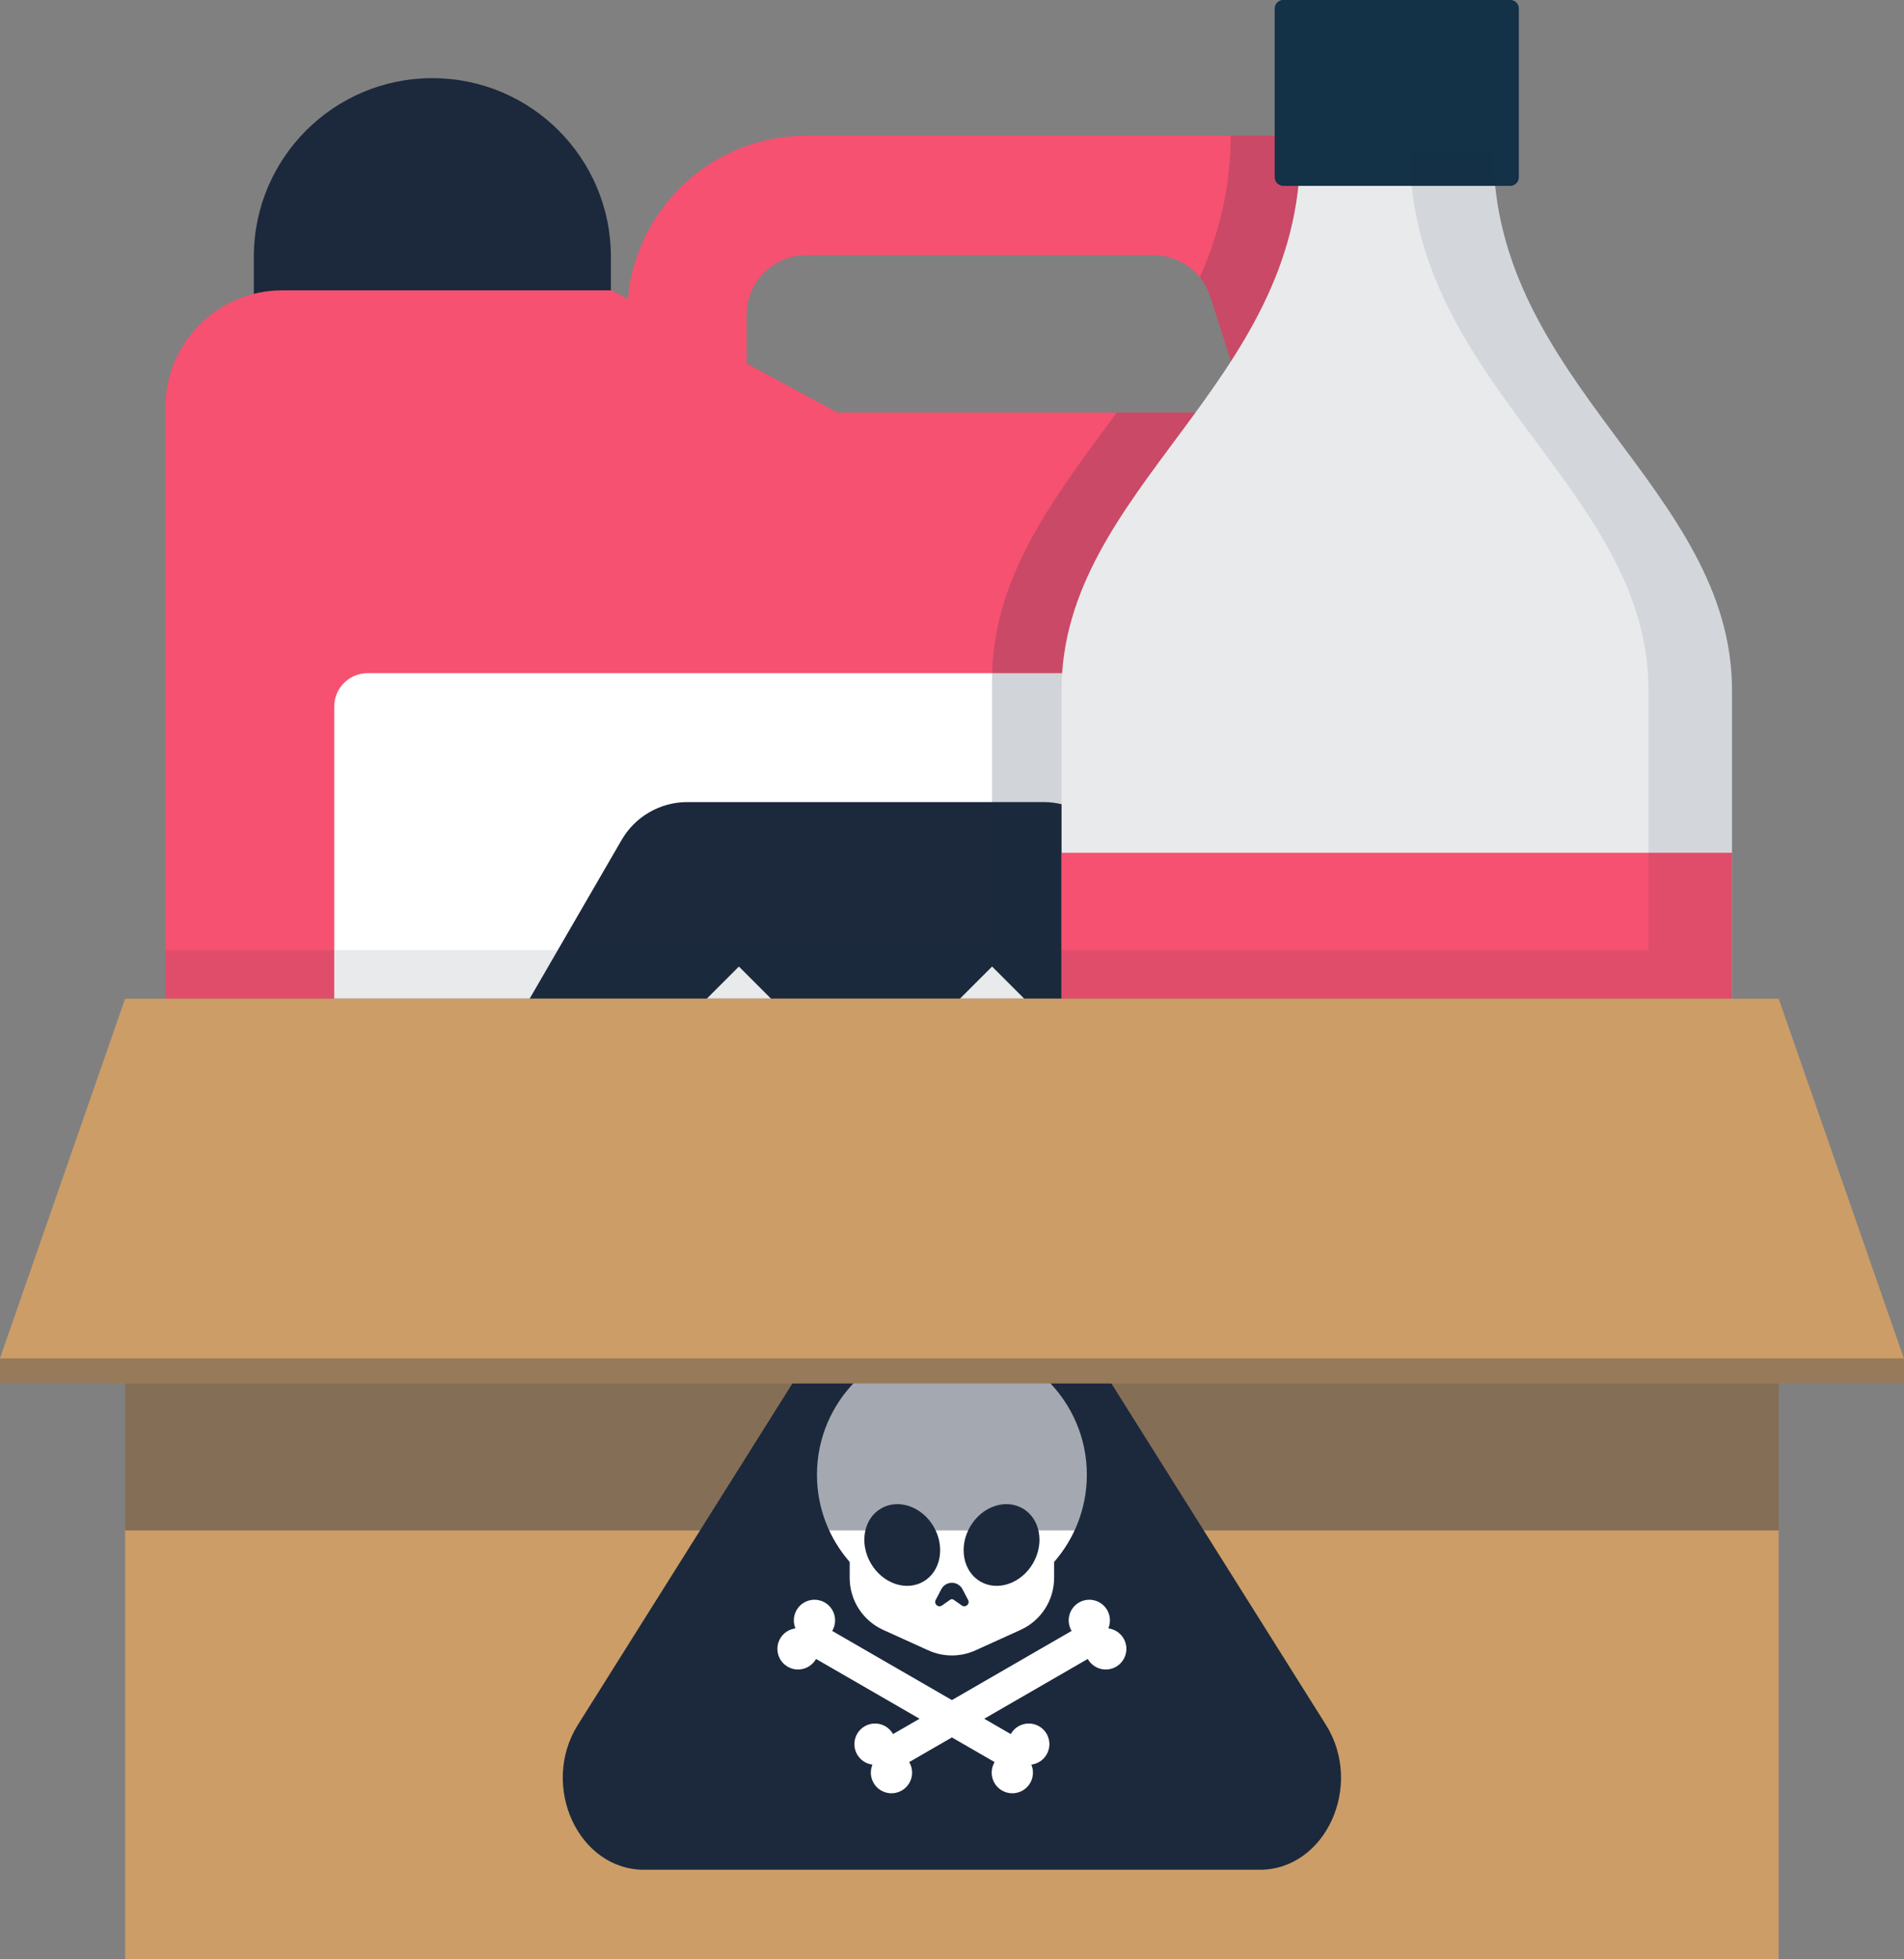
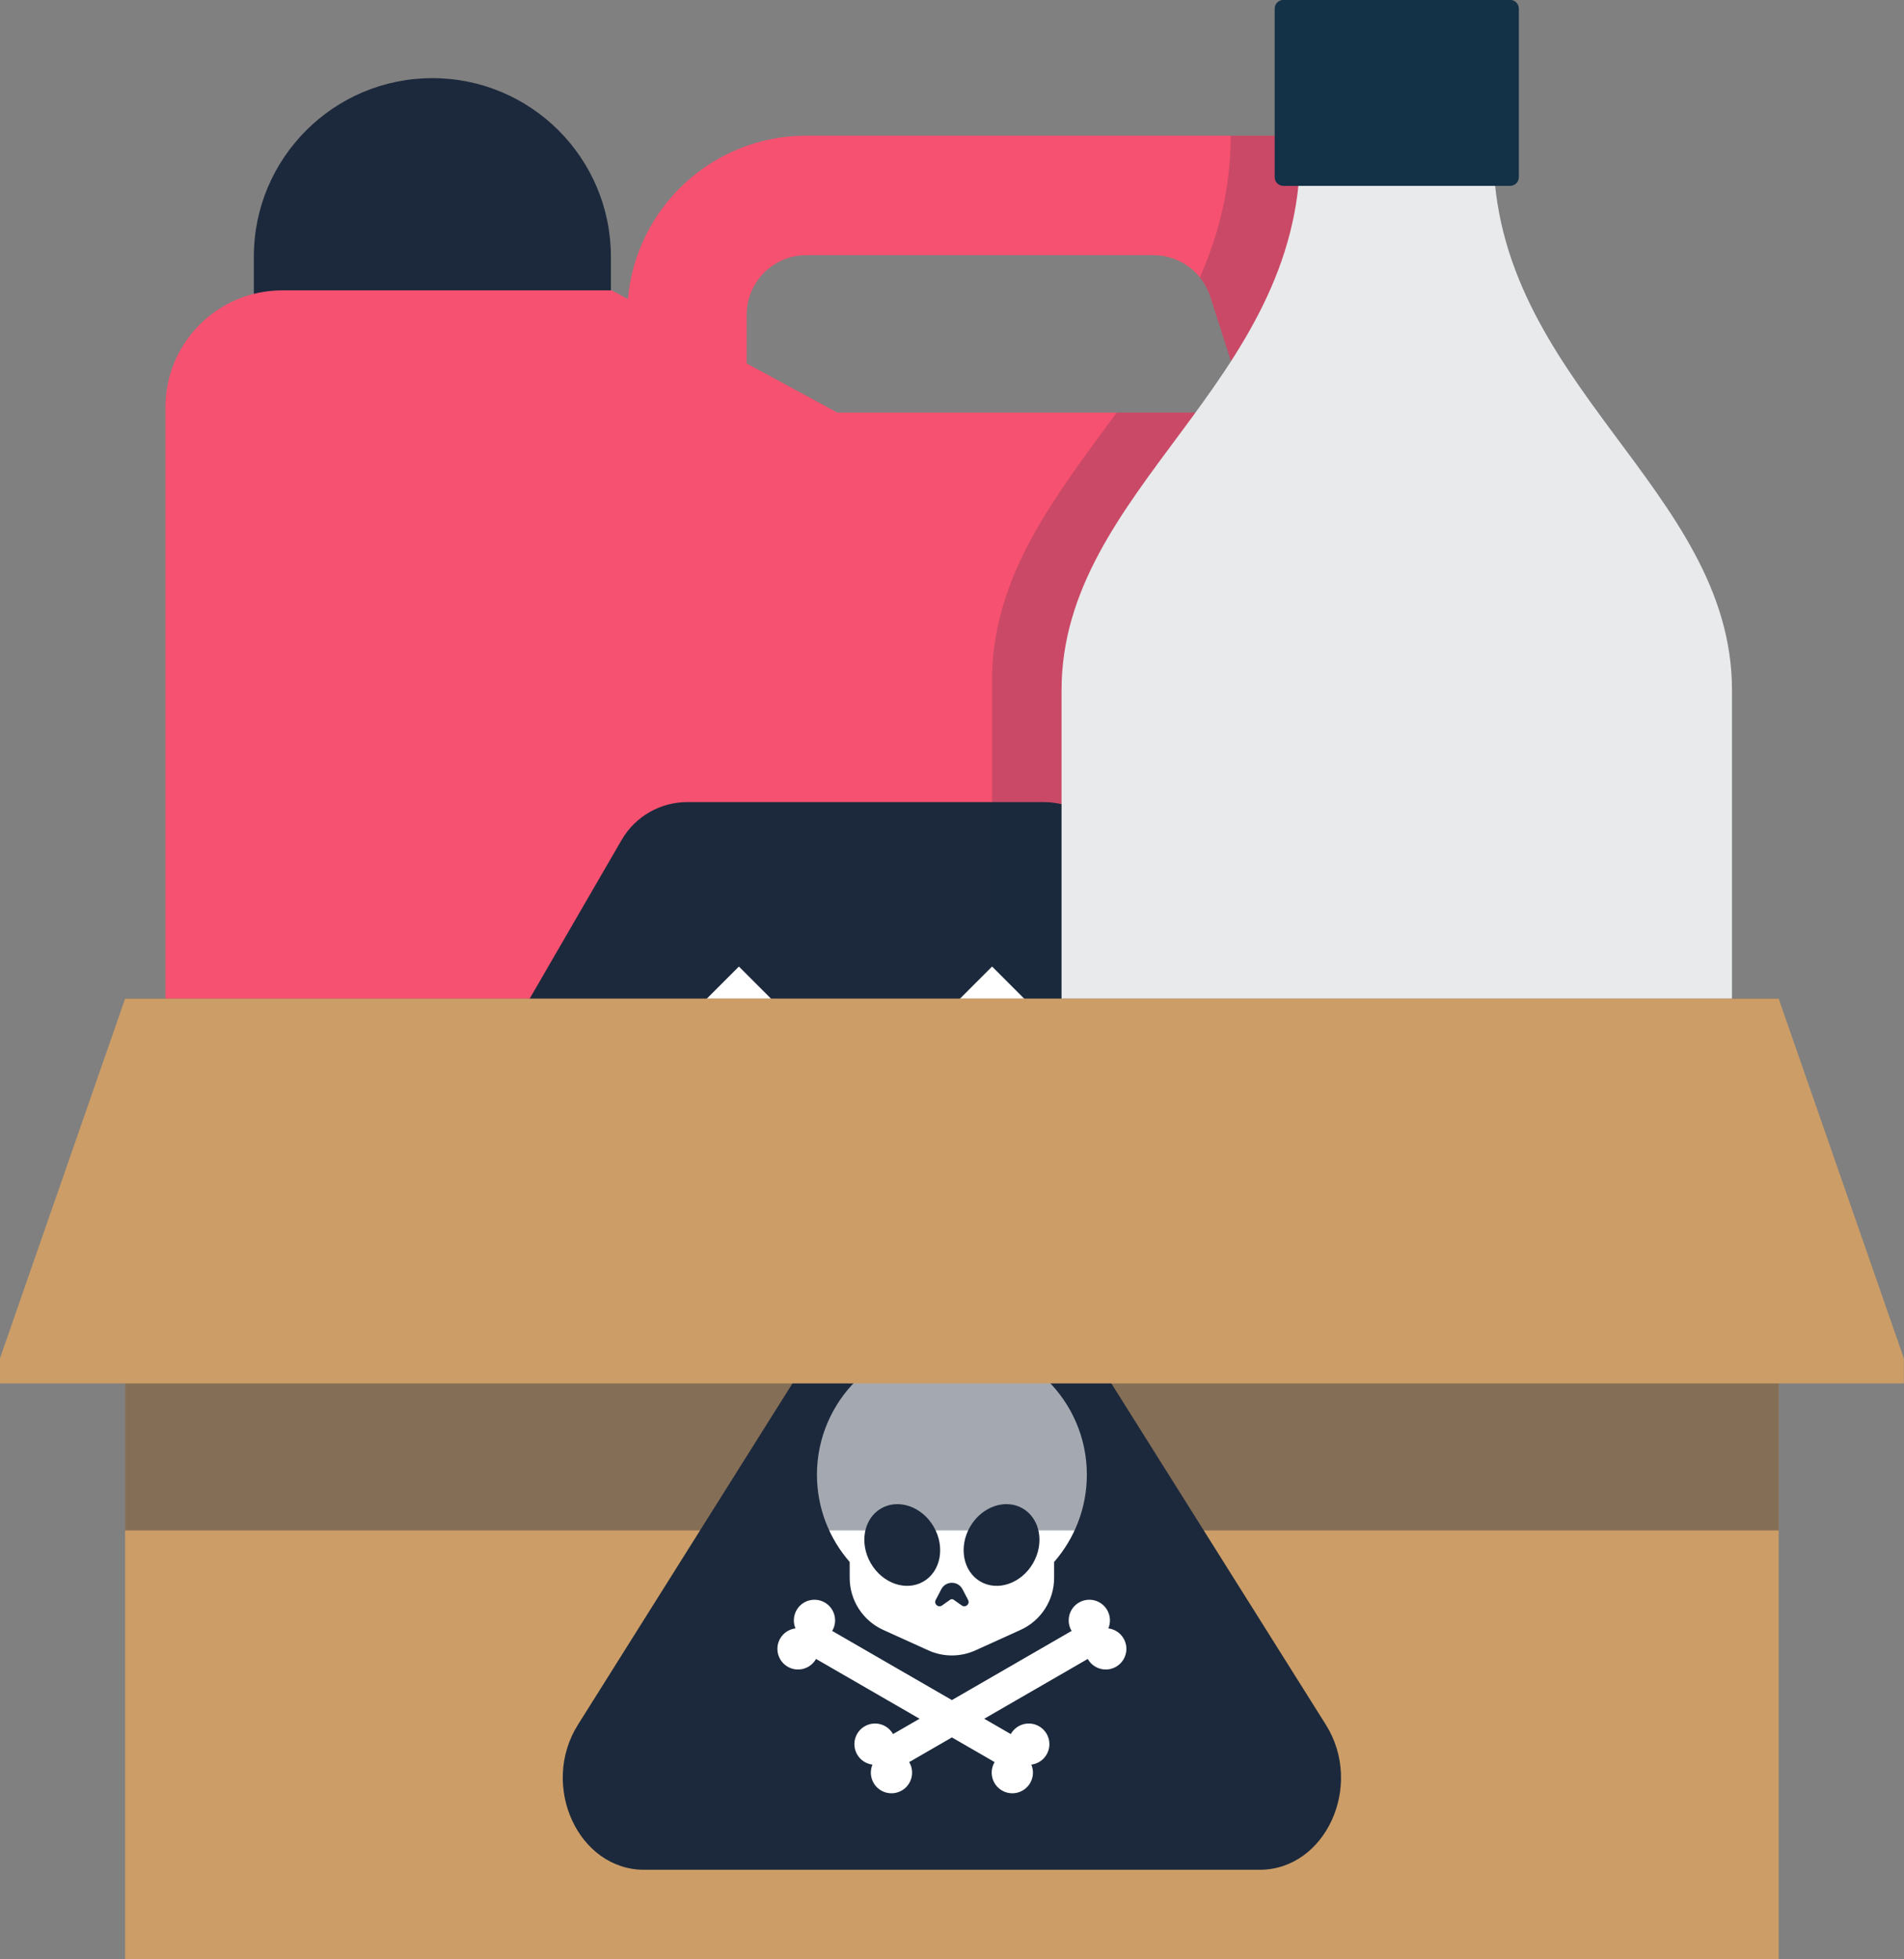
<svg xmlns="http://www.w3.org/2000/svg" fill="none" height="938.7" preserveAspectRatio="xMidYMid meet" style="fill: none;" version="1.0" viewBox="43.7 30.7 912.7 938.7" width="912.7" zoomAndPan="magnify">
  <rect x="43.7" y="30.7" width="912.7" height="938.7" fill="#808080" stroke="none" />
  <g id="change1_1">
    <path d="M165.375 153.728C165.375 106.462 203.692 68.145 250.957 68.145C298.223 68.145 336.54 106.462 336.54 153.728V181.809H165.375V153.728Z" fill="#1C293C" />
  </g>
  <g id="change2_1">
    <path clip-rule="evenodd" d="M344.695 174.007C348.529 130.125 385.366 95.702 430.243 95.702H656.602C693.926 95.702 726.976 119.81 738.376 155.35L763.787 234.572C781.826 243.872 794.161 262.685 794.161 284.378V907.345C794.161 941.587 766.403 969.345 732.161 969.345H185.012C150.77 969.345 123.012 941.587 123.012 907.345V225.821C123.012 194.893 148.084 169.821 179.012 169.821H336.968L344.695 174.007ZM401.618 181.58C401.618 165.77 414.434 152.954 430.243 152.954H596.602C609.043 152.954 620.06 160.99 623.86 172.836L641.675 228.378H445.073L401.618 204.84V181.58Z" fill="#F65170" fill-rule="evenodd" />
  </g>
  <g id="change3_1">
-     <path d="M203.914 369.236C203.914 360.4 211.078 353.236 219.914 353.236H697.251C706.088 353.236 713.251 360.4 713.251 369.236V827.743C713.251 836.58 706.088 843.743 697.251 843.743H219.914C211.077 843.743 203.914 836.58 203.914 827.743V369.236Z" fill="#fff" />
-   </g>
+     </g>
  <g id="change1_2">
    <path d="M341.707 433.107C348.204 421.901 360.21 414.998 373.204 414.998L543.967 414.998C556.96 414.998 568.967 421.901 575.464 433.107L660.845 580.38C667.342 591.587 667.342 605.393 660.845 616.599L575.464 763.873C568.967 775.079 556.96 781.982 543.967 781.982H373.204C360.21 781.982 348.204 775.079 341.707 763.873L256.326 616.599C249.829 605.393 249.829 591.587 256.326 580.38L341.707 433.107Z" fill="#1C293C" />
  </g>
  <g id="change1_3">
    <path d="M741.106 163.862L763.787 234.572C781.826 243.872 794.161 262.685 794.161 284.378V775.34H564.961C539.704 775.34 519.238 754.635 519.238 729.094V356.8C519.238 309.684 545.839 273.49 573.387 236.009C575.251 233.473 577.119 230.93 578.984 228.378H641.675L623.86 172.836C622.757 169.397 621.045 166.278 618.866 163.584C627.844 143.265 633.636 121.051 633.636 95.702H656.602C689.34 95.702 718.79 114.25 733.225 142.791C735.431 150.057 738.091 157.066 741.106 163.862Z" fill="#1C293C" opacity=".2" />
  </g>
  <g id="change3_2">
    <path d="M563.274 537.808L519.264 493.798L458.582 554.479L397.901 493.798L353.891 537.808L414.572 598.49L353.891 659.171L397.901 703.182L458.582 642.5L519.264 703.182L563.274 659.171L502.593 598.49L563.274 537.808Z" fill="#fff" />
  </g>
  <g id="change3_3">
    <path d="M759.541 103.253C759.541 214.655 873.939 264.829 873.939 361.45C873.939 528.19 873.939 577.953 873.939 729.608C873.939 754.865 853.473 775.34 828.216 775.34H598.29C573.032 775.34 552.566 754.865 552.566 729.608C552.567 577.953 552.566 528.19 552.566 361.45C552.566 264.829 666.964 214.655 666.964 103.253L759.541 103.253Z" fill="#fff" />
  </g>
  <g id="change1_4">
    <path d="M759.541 103.253C759.541 214.655 873.939 264.829 873.939 361.45C873.939 528.19 873.939 577.953 873.939 729.608C873.939 754.865 853.473 775.34 828.216 775.34H598.29C573.032 775.34 552.566 754.865 552.566 729.608C552.567 577.953 552.566 528.19 552.566 361.45C552.566 264.829 666.964 214.655 666.964 103.253L759.541 103.253Z" fill="#1C293C" opacity=".1" />
  </g>
  <g id="change4_1">
    <path d="M654.734 34.811C654.734 32.516 656.595 30.655 658.891 30.655L767.61 30.655C769.905 30.655 771.766 32.516 771.766 34.811V115.597C771.766 117.893 769.905 119.753 767.61 119.753L658.891 119.753C656.595 119.753 654.734 117.893 654.734 115.597L654.734 34.811Z" fill="#133147" />
  </g>
  <g id="change2_2">
-     <path d="M552.566 439.297H873.939V682.695H552.566z" fill="#F65170" />
-   </g>
+     </g>
  <g id="change1_5">
-     <path d="M719.527 103.253C719.527 160.935 750.198 202.202 779.777 242.001C807.324 279.066 833.925 314.858 833.925 361.45V485.897H123.012V723.989H833.925V729.608C833.925 754.865 813.459 775.34 788.202 775.34H828.216C853.473 775.34 873.939 754.865 873.939 729.608V361.45C873.939 314.858 847.338 279.066 819.791 242.001C790.211 202.202 759.541 160.935 759.541 103.253H719.527Z" fill="#1C293C" opacity=".1" />
-   </g>
+     </g>
  <g id="change5_1">
    <path d="M103.668 509.213H896.334V969.345H103.668z" fill="#CC9D67" />
  </g>
  <g id="change1_6">
    <path d="M468.259 622.455C483.781 597.769 516.219 597.769 531.741 622.455L679.27 857.083C697.588 886.216 679.155 926.568 647.529 926.568H352.471C320.844 926.568 302.411 886.216 320.73 857.083L468.259 622.455Z" fill="#1C293C" />
  </g>
  <g id="change3_4">
    <path clip-rule="evenodd" d="M564.689 737.28C564.689 753.258 558.777 767.869 549 779.087V786.703C549 797.449 542.713 807.201 532.926 811.638L511.306 821.439C504.122 824.696 495.882 824.696 488.698 821.439L467.077 811.638C457.29 807.201 451.004 797.449 451.004 786.703V779.087C441.227 767.869 435.314 753.258 435.314 737.28C435.314 701.916 464.276 673.248 500.002 673.248C535.728 673.248 564.689 701.916 564.689 737.28ZM442.649 812.076L442.617 812.131L500.001 845.262L557.385 812.131L557.352 812.076L557.318 812.017C554.588 807.289 556.208 801.243 560.936 798.514C565.664 795.784 571.709 797.404 574.439 802.132C576.048 804.918 576.146 808.162 574.987 810.915C577.951 811.289 580.711 812.996 582.32 815.782C585.05 820.51 583.43 826.555 578.702 829.285C573.974 832.015 567.928 830.395 565.199 825.667L565.168 825.613L565.133 825.551L515.496 854.208L528.223 861.556L528.289 861.441C531.019 856.713 537.064 855.093 541.792 857.823C546.52 860.552 548.14 866.598 545.41 871.326C543.801 874.112 541.041 875.819 538.077 876.192C539.236 878.946 539.138 882.19 537.529 884.976C534.8 889.704 528.754 891.324 524.026 888.594C519.298 885.865 517.678 879.819 520.408 875.091L520.438 875.039L520.476 874.976L500.001 863.154L479.526 874.976C479.549 875.014 479.571 875.052 479.594 875.091C482.323 879.819 480.703 885.865 475.975 888.594C471.248 891.324 465.202 889.704 462.472 884.976C460.864 882.19 460.766 878.946 461.924 876.192C458.96 875.819 456.2 874.112 454.591 871.326C451.862 866.598 453.481 860.552 458.209 857.823C462.937 855.093 468.983 856.713 471.713 861.441L471.778 861.556L484.505 854.208L434.869 825.551C434.847 825.589 434.825 825.628 434.803 825.667C432.073 830.395 426.028 832.015 421.3 829.285C416.572 826.555 414.952 820.51 417.681 815.782C419.29 812.996 422.051 811.289 425.014 810.915C423.856 808.162 423.954 804.918 425.562 802.132C428.292 797.404 434.338 795.784 439.066 798.514C443.794 801.243 445.413 807.289 442.684 812.017L442.649 812.076ZM486.319 788.484C494.659 783.669 496.889 771.919 491.3 762.24C485.712 752.56 474.421 748.617 466.082 753.432C457.742 758.247 455.512 769.996 461.1 779.676C466.689 789.355 477.98 793.299 486.319 788.484ZM513.683 788.484C505.344 783.669 503.114 771.919 508.702 762.24C514.29 752.56 525.581 748.617 533.921 753.432C542.26 758.247 544.491 769.996 538.902 779.676C533.314 789.355 522.023 793.299 513.683 788.484ZM494.922 792.141C495.909 790.247 497.867 789.06 500.002 789.06C502.138 789.06 504.096 790.247 505.082 792.141L507.774 797.304C508.773 799.221 506.526 801.189 504.757 799.946L500.801 797.166C500.322 796.829 499.683 796.829 499.204 797.166L495.247 799.946C493.479 801.189 491.232 799.221 492.231 797.304L494.922 792.141Z" fill="#fff" fill-rule="evenodd" />
  </g>
  <g id="change1_7">
    <path d="M103.668 509.213H896.334V763.989H103.668z" fill="#1C293C" opacity=".4" />
  </g>
  <g id="change5_2">
    <path d="M103.668 509.213H896.334L956.334 681.543V693.543H43.668V681.543L103.668 509.213Z" fill="#CC9D67" />
  </g>
  <g id="change1_8">
-     <path d="M956.334 681.543V693.543H43.668V681.543H956.334Z" fill="#1C293C" opacity=".3" />
-   </g>
+     </g>
</svg>